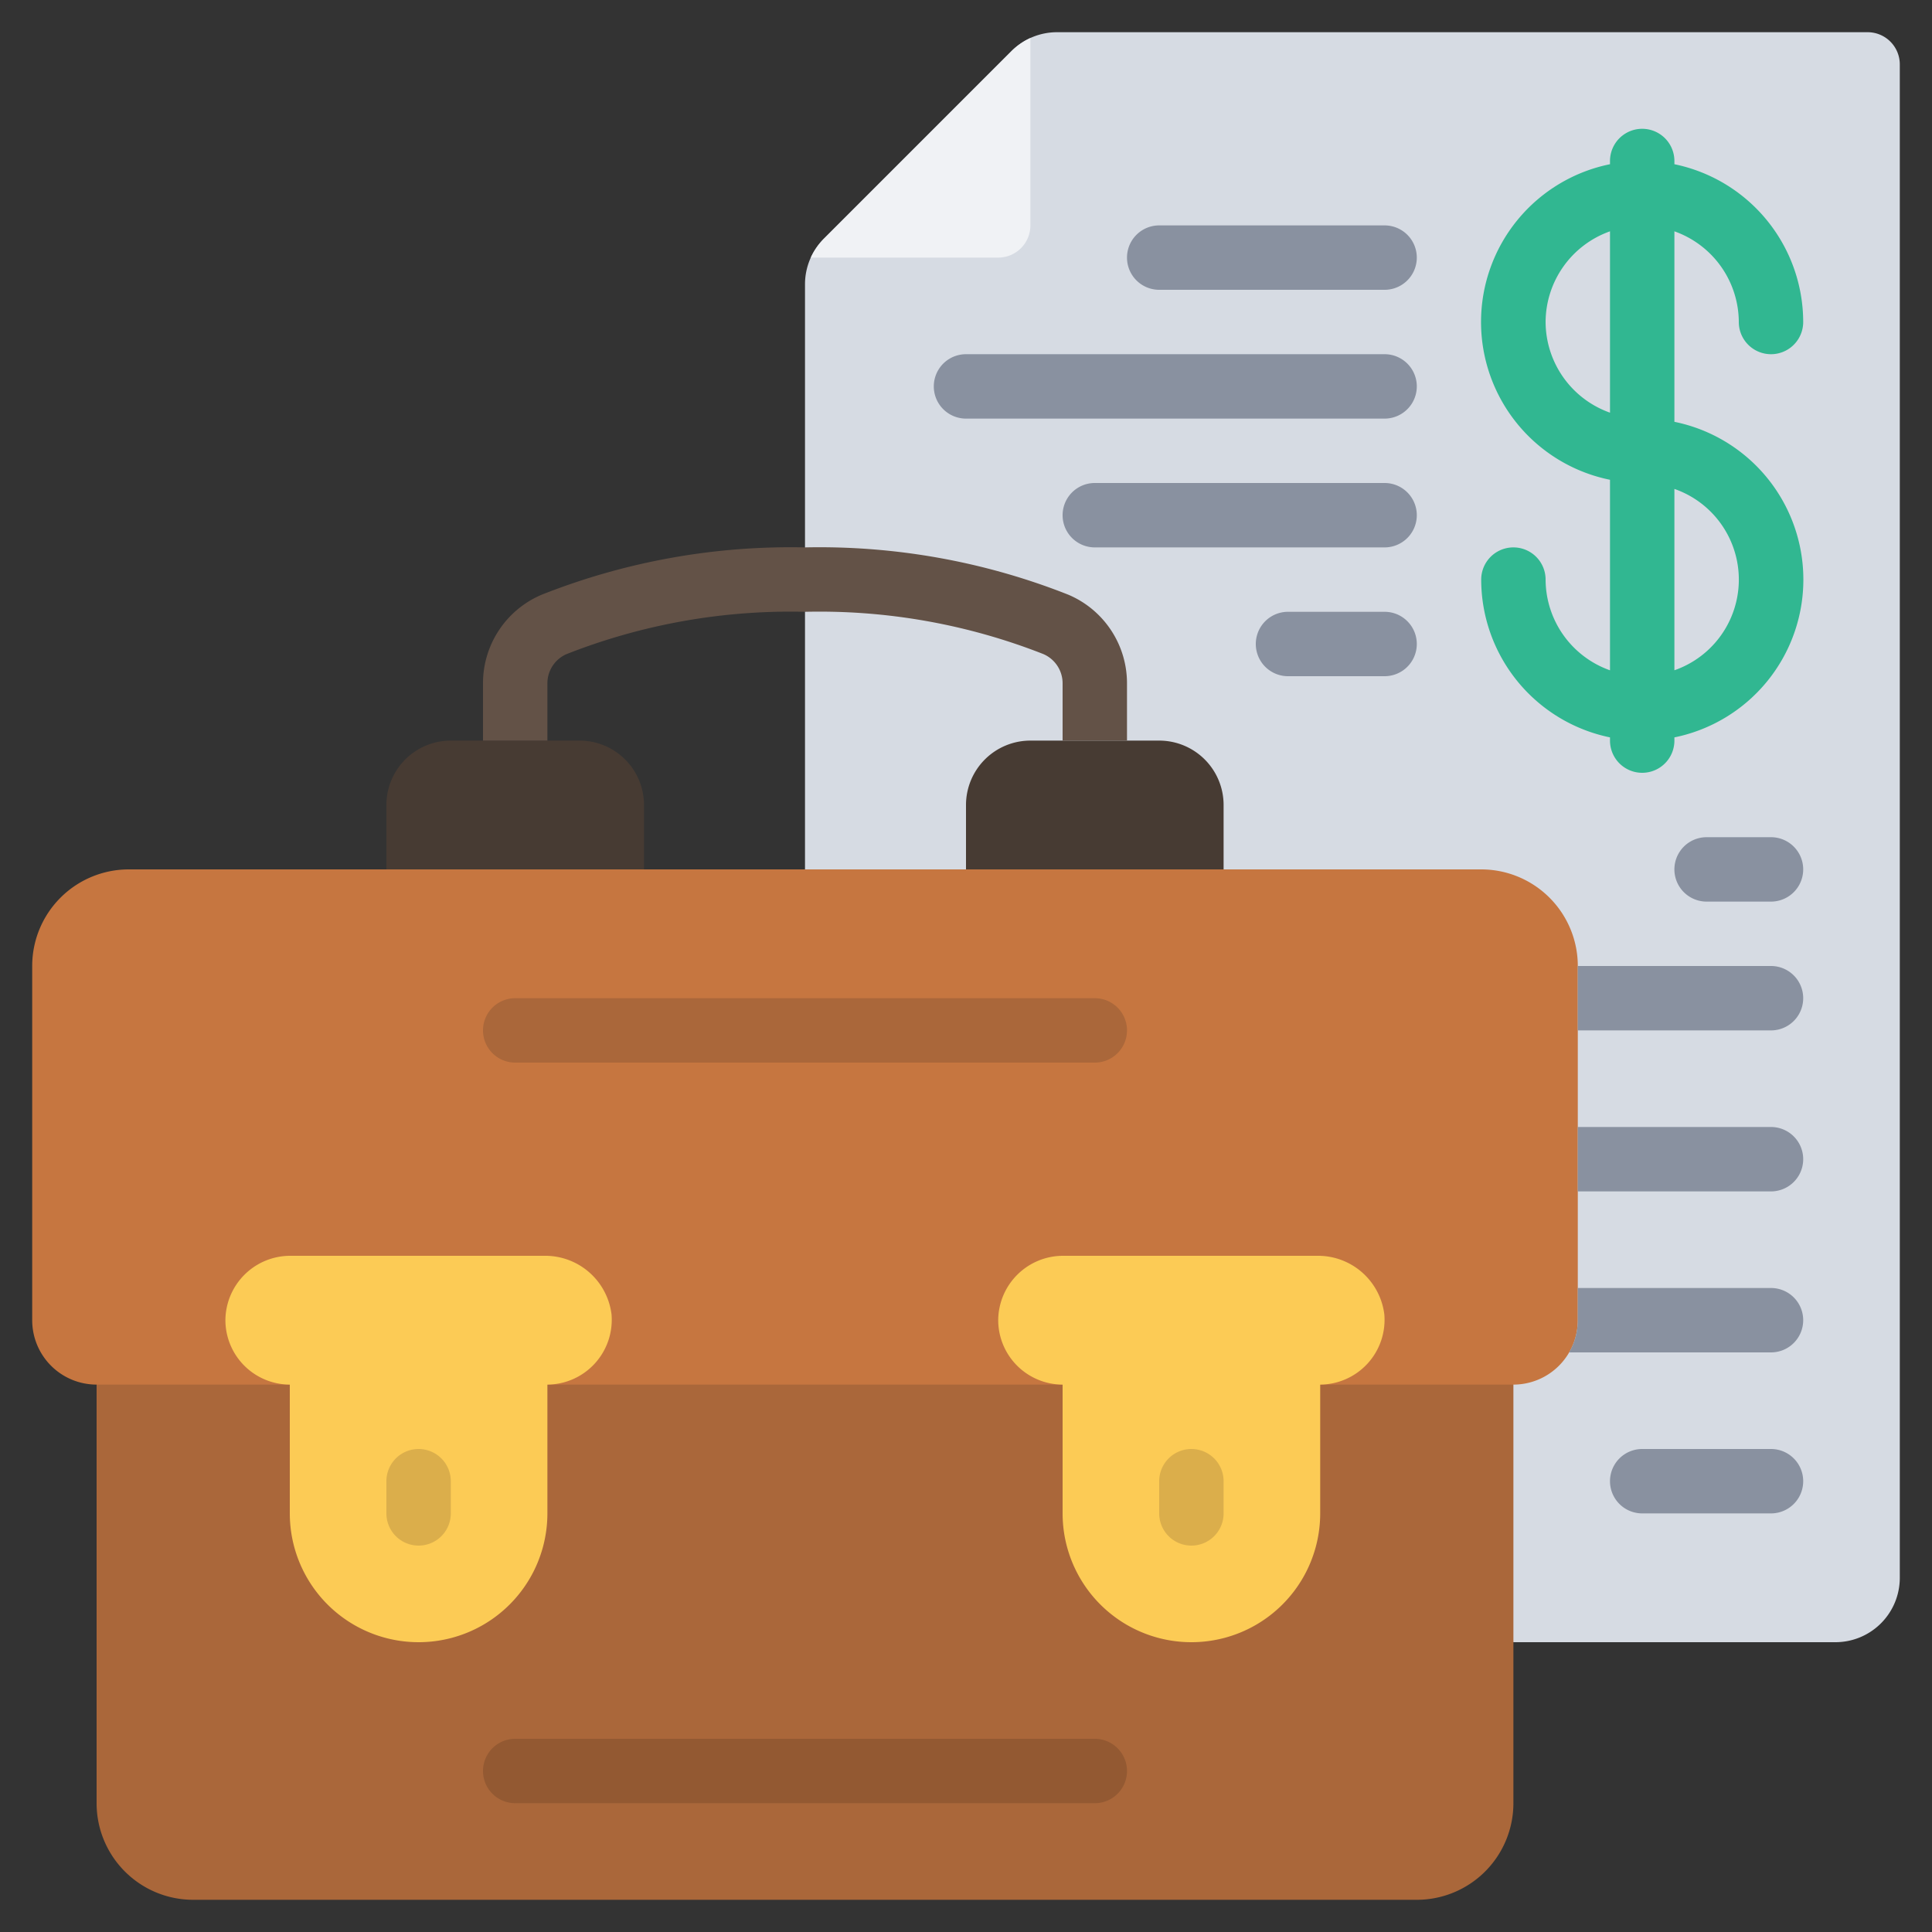
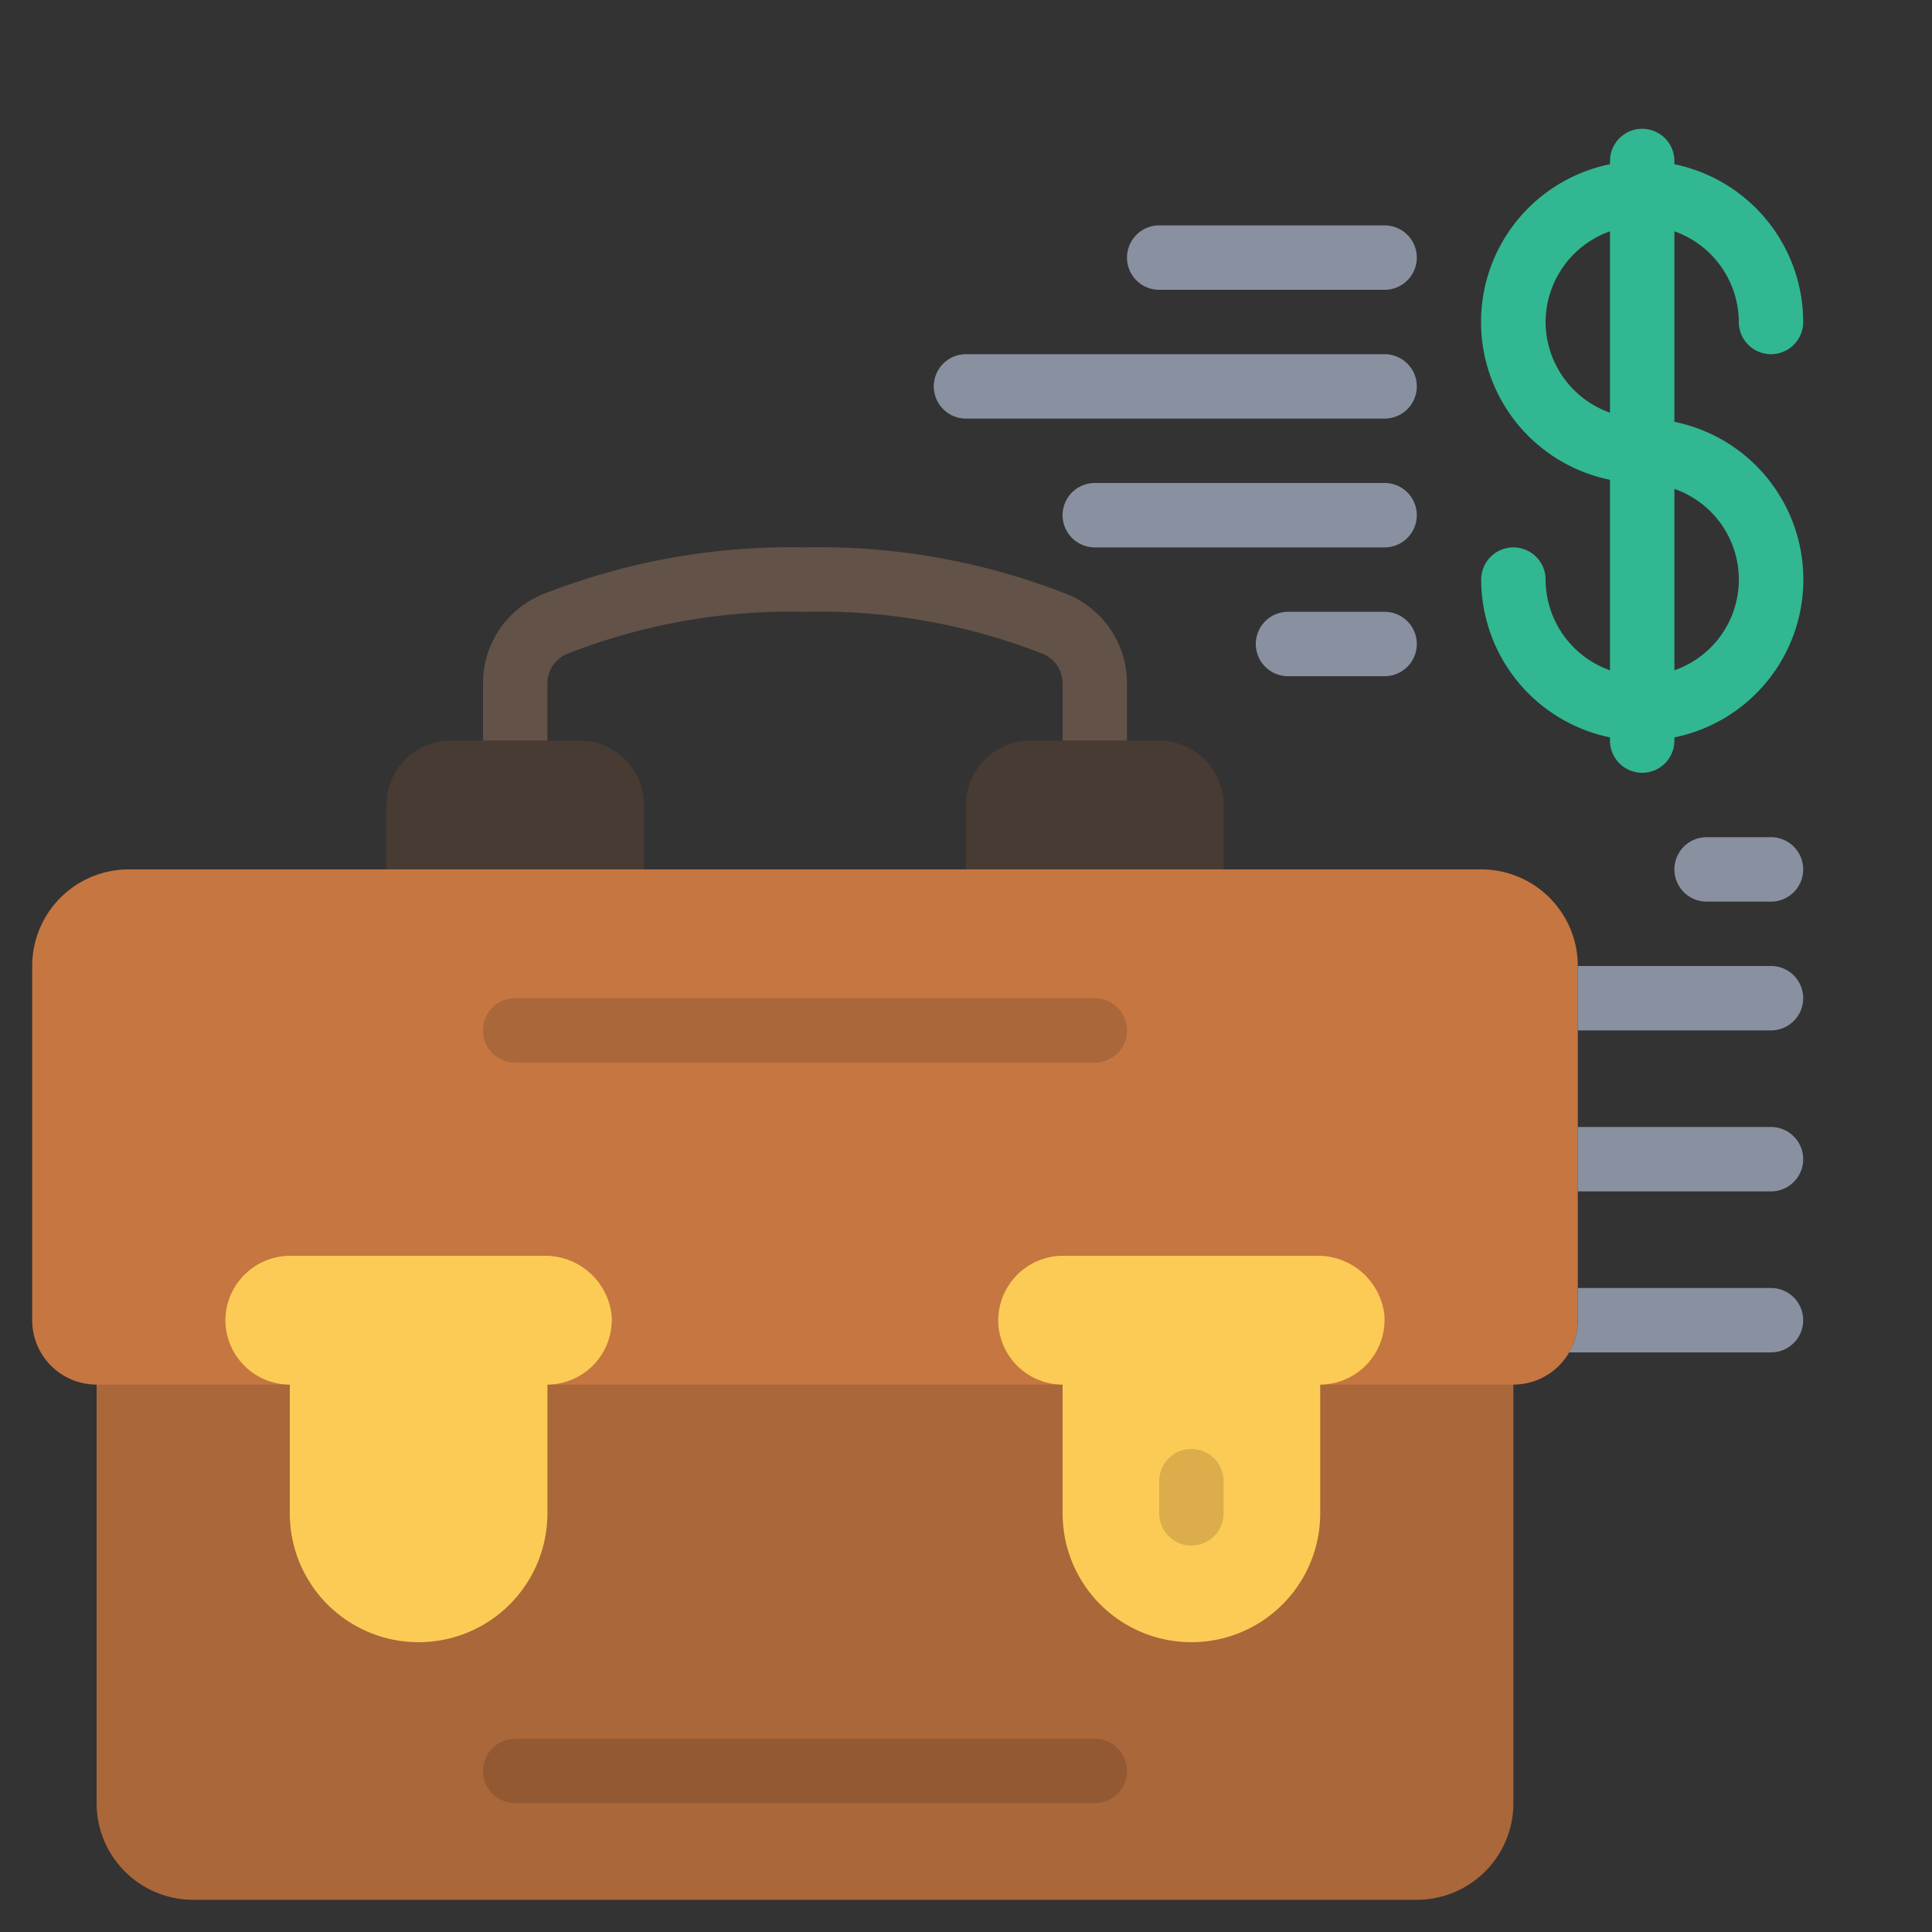
<svg xmlns="http://www.w3.org/2000/svg" id="Icons" height="512" viewBox="0 0 60 60" width="512">
  <rect x="0" y="0" width="60" height="60" fill="#333333" stroke="none" />
-   <path d="m47 51h10a2 2 0 0 0 2-2v-47a1 1 0 0 0 -1-1h-25.172a2 2 0 0 0 -1.414.586l-5.828 5.828a2 2 0 0 0 -.586 1.414v18.172z" fill="#d6dbe3" />
  <path d="m14 23h4a2 2 0 0 1 2 2v3a0 0 0 0 1 0 0h-8a0 0 0 0 1 0 0v-3a2 2 0 0 1 2-2z" fill="#473b33" />
  <path d="m32 23h4a2 2 0 0 1 2 2v3a0 0 0 0 1 0 0h-8a0 0 0 0 1 0 0v-3a2 2 0 0 1 2-2z" fill="#473b33" />
  <path d="m47 42v14a3 3 0 0 1 -3 3h-38a3 3 0 0 1 -3-3v-14z" fill="#aa673a" />
-   <path d="m9 43h-6a2 2 0 0 1 -2-2v-11a3 3 0 0 1 3-3h42a3 3 0 0 1 3 3v11a2 2 0 0 1 -2 2z" fill="#c67640" />
+   <path d="m9 43h-6a2 2 0 0 1 -2-2v-11a3 3 0 0 1 3-3h42a3 3 0 0 1 3 3v11a2 2 0 0 1 -2 2" fill="#c67640" />
  <path d="m18.992 40.823a2.012 2.012 0 0 1 -1.992 2.177v4a4 4 0 0 1 -4 4 4 4 0 0 1 -4-4v-4a2.006 2.006 0 0 1 -2-2 2.015 2.015 0 0 1 2-2h7.888a2.075 2.075 0 0 1 2.104 1.823z" fill="#fccb55" />
  <path d="m42.992 40.823a2.012 2.012 0 0 1 -1.992 2.177v4a4 4 0 0 1 -4 4 4 4 0 0 1 -4-4v-4a2.006 2.006 0 0 1 -2-2 2.015 2.015 0 0 1 2-2h7.888a2.075 2.075 0 0 1 2.104 1.823z" fill="#fccb55" />
-   <path d="m32 1.18v5.82a1 1 0 0 1 -1 1h-5.82a2.017 2.017 0 0 1 .41-.59l5.82-5.82a2.017 2.017 0 0 1 .59-.41z" fill="#f0f2f5" />
-   <path d="m13 48a1 1 0 0 1 -1-1v-1a1 1 0 0 1 2 0v1a1 1 0 0 1 -1 1z" fill="#dbae4b" />
  <path d="m37 48a1 1 0 0 1 -1-1v-1a1 1 0 0 1 2 0v1a1 1 0 0 1 -1 1z" fill="#dbae4b" />
  <path d="m34 33h-18a1 1 0 0 1 0-2h18a1 1 0 0 1 0 2z" fill="#aa673a" />
  <path d="m34 56h-18a1 1 0 0 1 0-2h18a1 1 0 0 1 0 2z" fill="#935932" />
  <path d="m52 13.1v-5.916a3 3 0 0 1 2 2.816 1 1 0 0 0 2 0 5.009 5.009 0 0 0 -4-4.9v-.1a1 1 0 0 0 -2 0v.1a5 5 0 0 0 0 9.8v5.917a3 3 0 0 1 -2-2.817 1 1 0 0 0 -2 0 5.009 5.009 0 0 0 4 4.9v.1a1 1 0 0 0 2 0v-.1a5 5 0 0 0 0-9.8zm-4-3.1a3 3 0 0 1 2-2.816v5.632a3 3 0 0 1 -2-2.816zm4 10.816v-5.632a2.982 2.982 0 0 1 0 5.632z" fill="#31b791" />
  <g fill="#8991a0">
    <path d="m43 9h-7a1 1 0 0 1 0-2h7a1 1 0 0 1 0 2z" />
    <path d="m43 13h-13a1 1 0 0 1 0-2h13a1 1 0 0 1 0 2z" />
    <path d="m43 17h-9a1 1 0 0 1 0-2h9a1 1 0 0 1 0 2z" />
    <path d="m55 28h-2a1 1 0 0 1 0-2h2a1 1 0 0 1 0 2z" />
    <path d="m43 21h-3a1 1 0 0 1 0-2h3a1 1 0 0 1 0 2z" />
    <path d="m49 30h6a1 1 0 0 1 0 2h-6z" />
    <path d="m49 35h6a1 1 0 0 1 0 2h-6z" />
-     <path d="m55 47h-4a1 1 0 0 1 0-2h4a1 1 0 0 1 0 2z" />
    <path d="m56 41a1 1 0 0 1 -1 1h-6.27a2 2 0 0 0 .27-1v-1h6a1 1 0 0 1 1 1z" />
  </g>
  <path d="m33 23v-1.771a.989.989 0 0 0 -.6-.917 18.988 18.988 0 0 0 -7.4-1.312 18.978 18.978 0 0 0 -7.4 1.312.988.988 0 0 0 -.6.917v1.771h-2v-1.771a2.985 2.985 0 0 1 1.821-2.759 20.975 20.975 0 0 1 8.179-1.47 20.985 20.985 0 0 1 8.18 1.47 2.986 2.986 0 0 1 1.82 2.759v1.771z" fill="#635247" />
</svg>